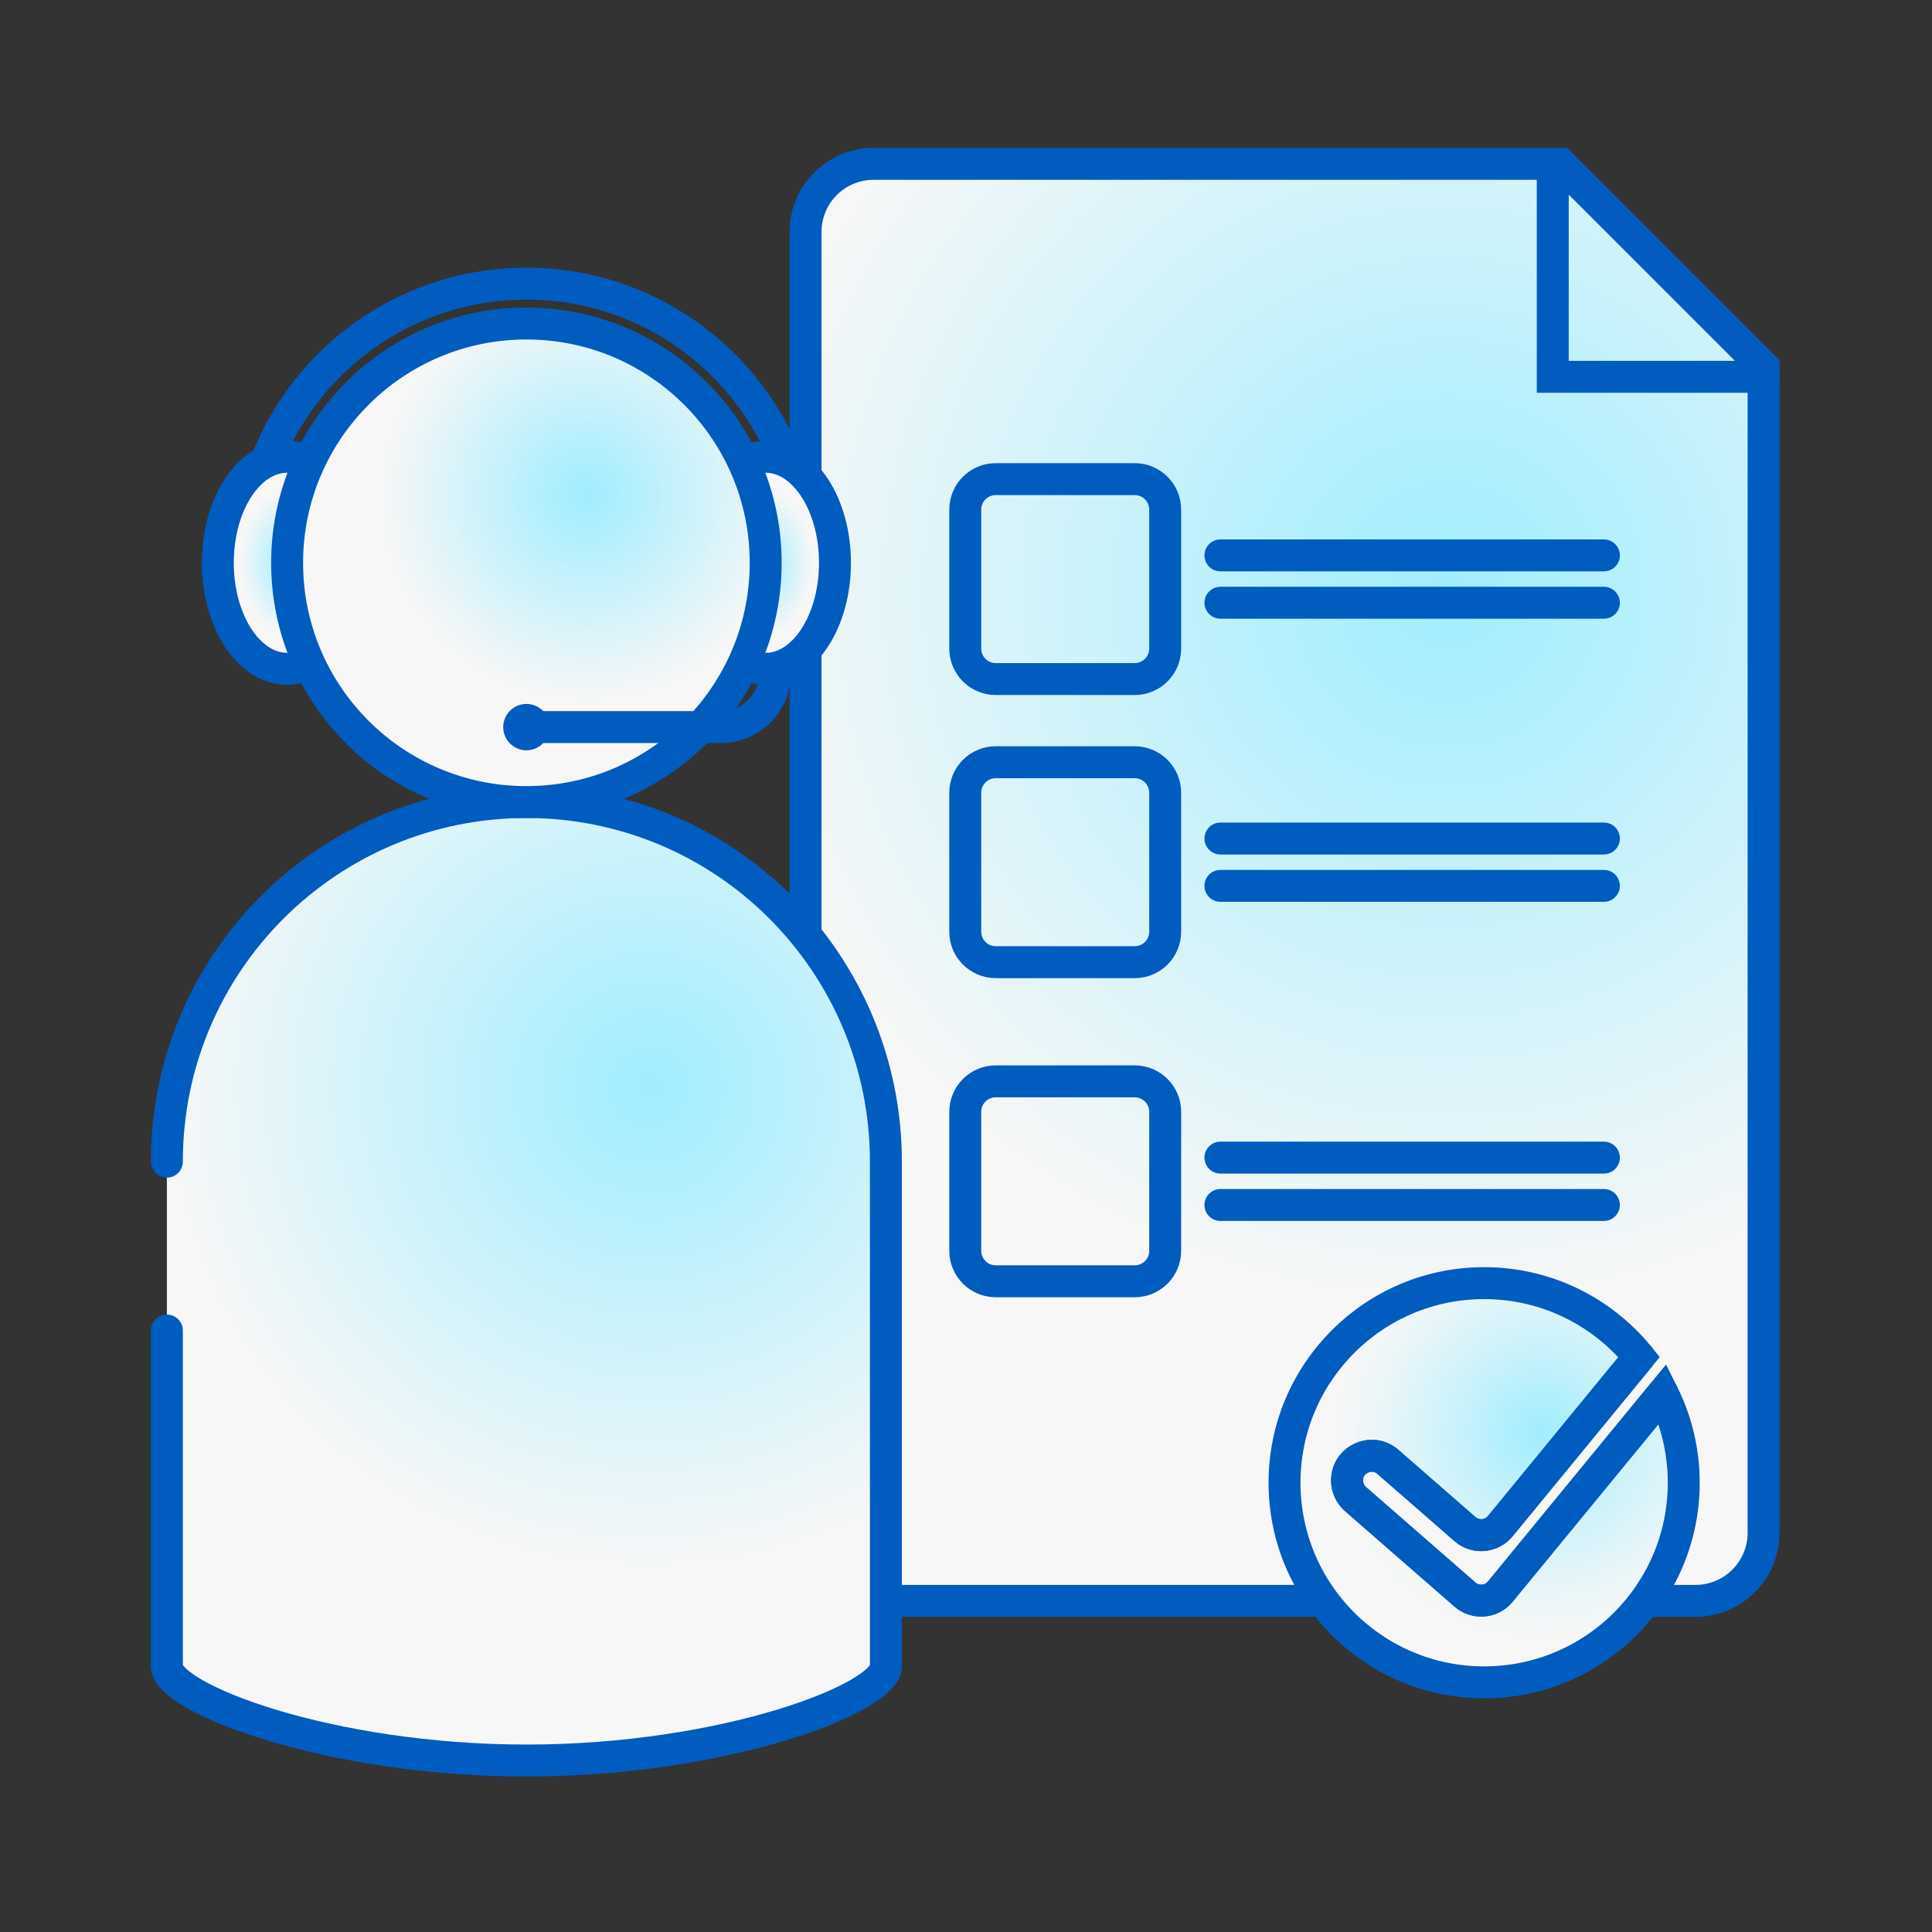
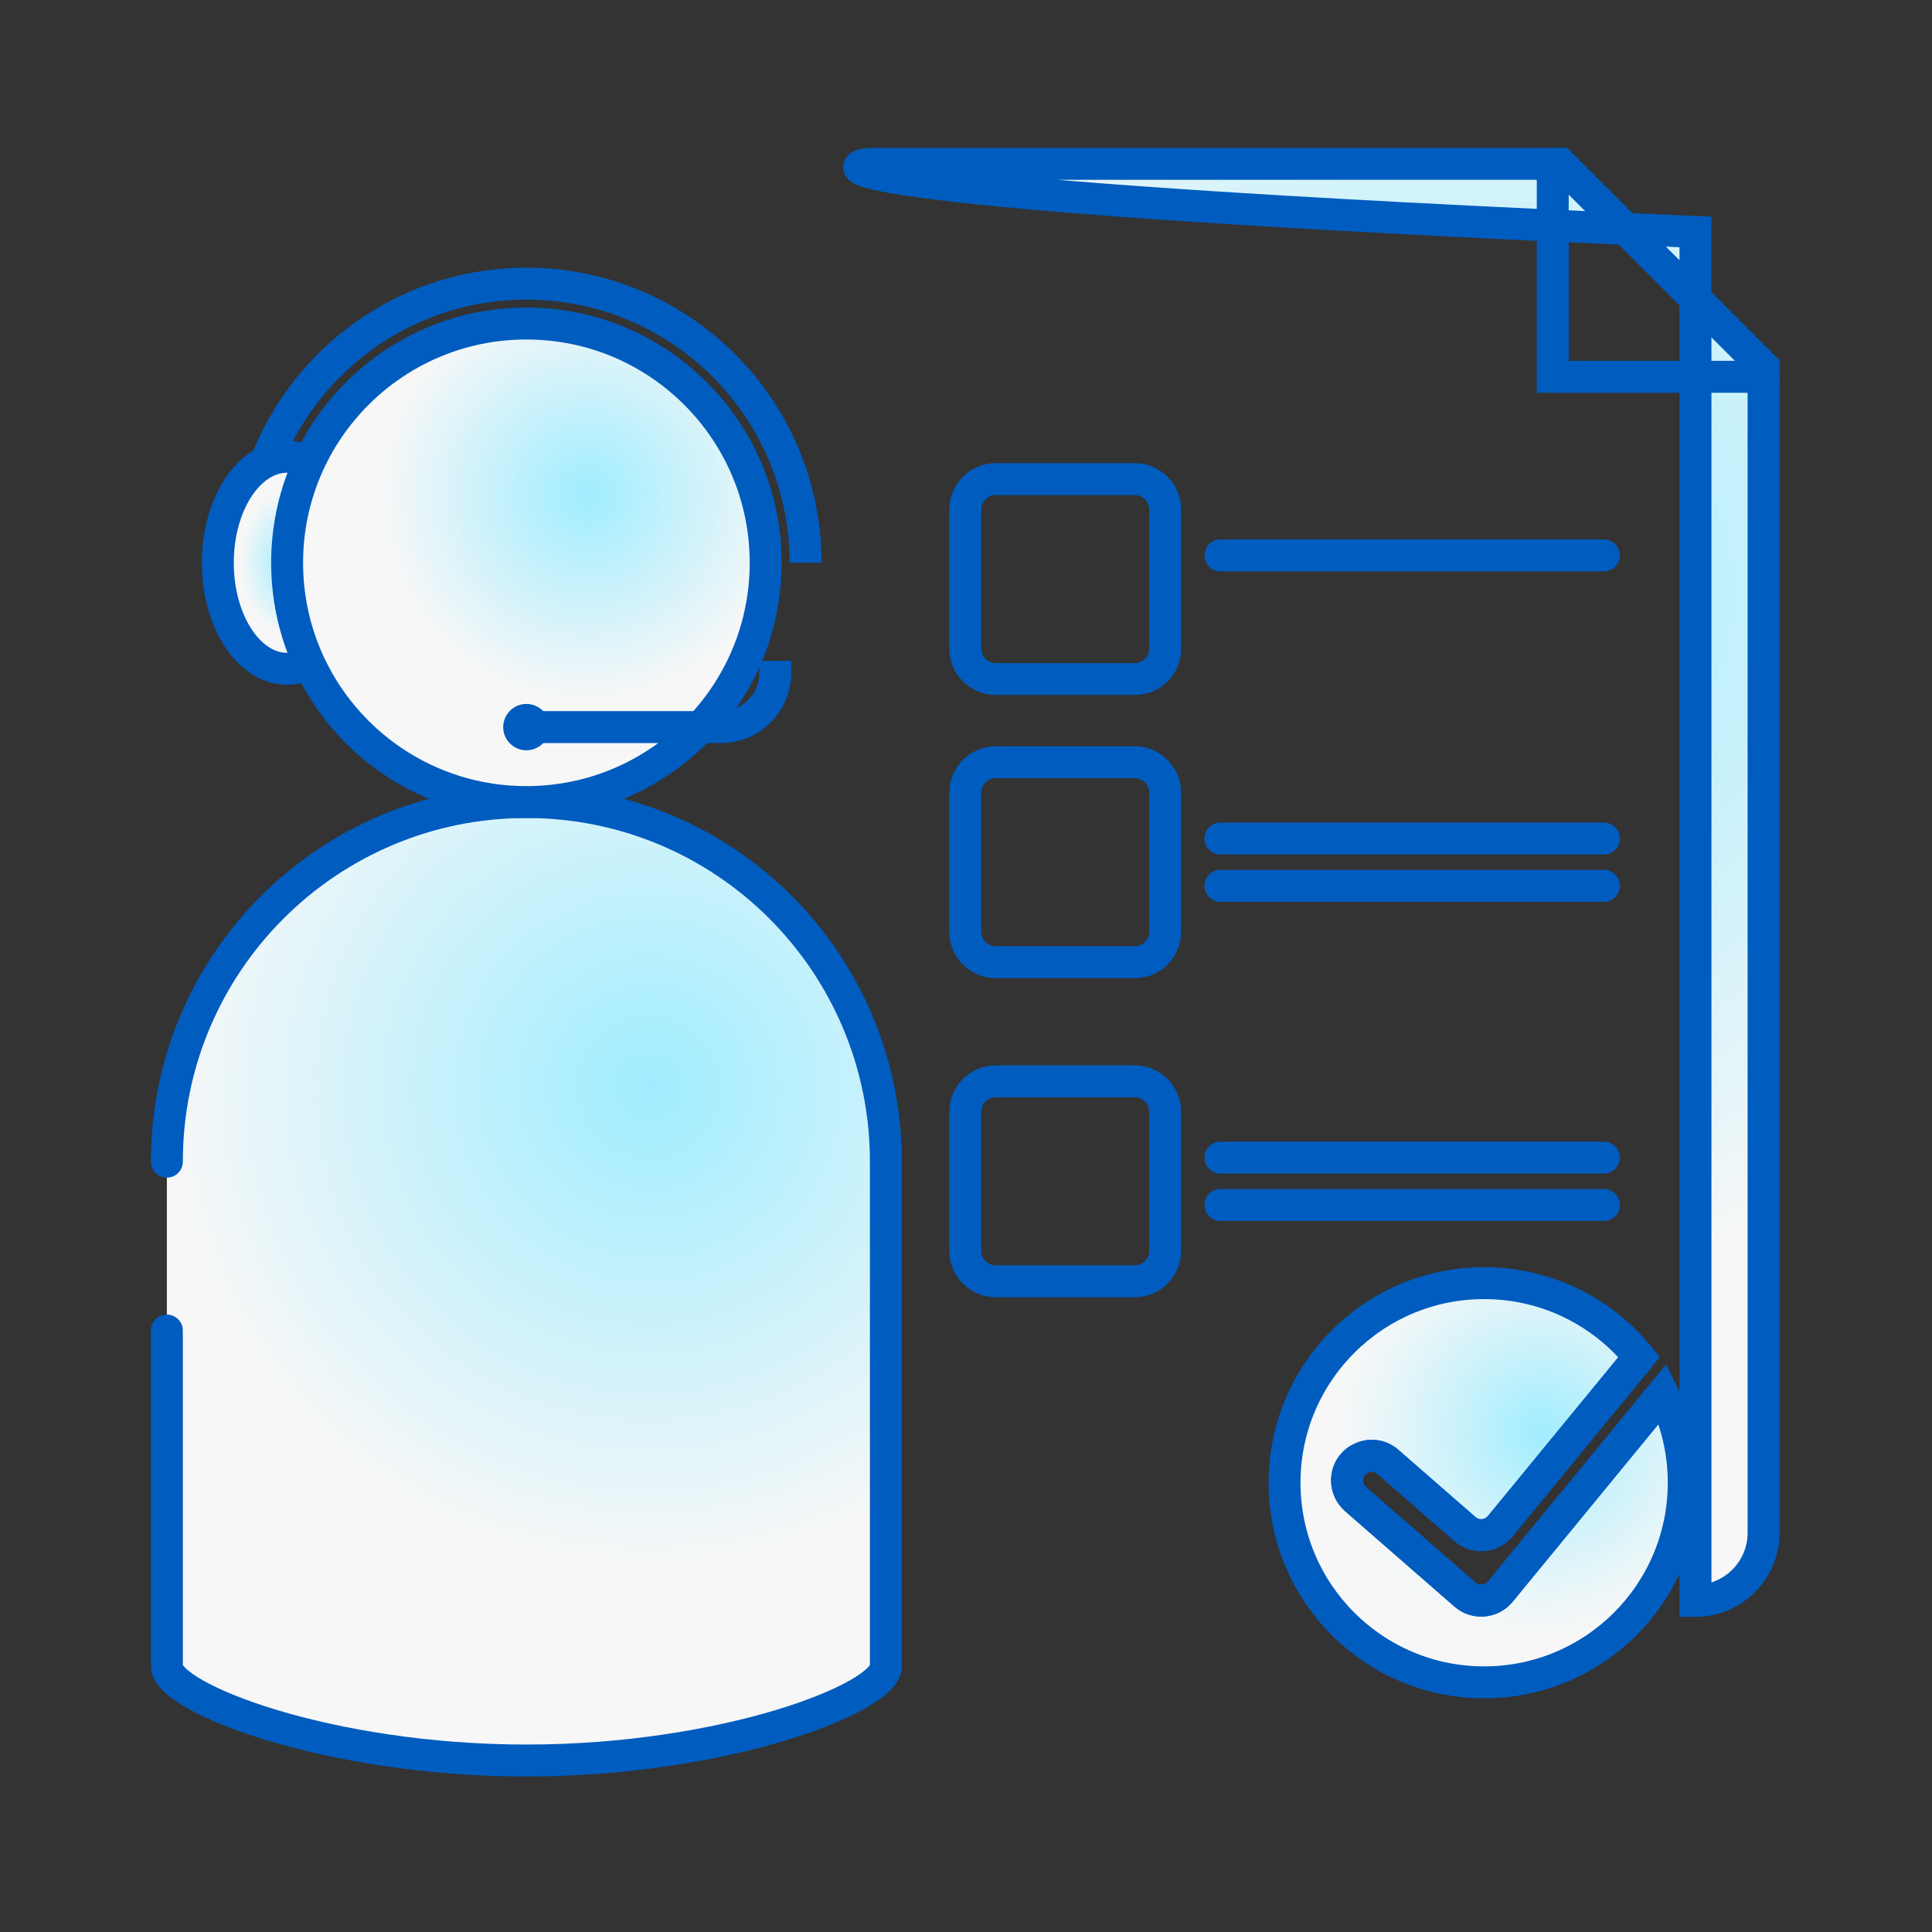
<svg xmlns="http://www.w3.org/2000/svg" width="121" height="121" viewBox="0 0 121 121" fill="none">
  <rect x="0" y="0" width="121" height="121" fill="#333333" stroke="none" />
  <path d="M15.484 35.248C15.484 25.592 23.312 17.765 32.968 17.765C42.624 17.765 50.452 25.592 50.452 35.248" stroke="#005CBF" stroke-width="2" stroke-miterlimit="10" />
-   <path d="M106.187 100.261H50.451V14.526C50.451 12.17 52.36 10.261 54.716 10.261H97.733C102.701 15.229 105.484 18.012 110.452 22.98V95.998C110.452 98.352 108.543 100.261 106.187 100.261Z" fill="url(#paint0_radial_1093_16158)" stroke="#005CBF" stroke-width="2" stroke-miterlimit="10" stroke-linecap="round" />
+   <path d="M106.187 100.261V14.526C50.451 12.17 52.36 10.261 54.716 10.261H97.733C102.701 15.229 105.484 18.012 110.452 22.98V95.998C110.452 98.352 108.543 100.261 106.187 100.261Z" fill="url(#paint0_radial_1093_16158)" stroke="#005CBF" stroke-width="2" stroke-miterlimit="10" stroke-linecap="round" />
  <path d="M10.451 72.753C10.451 60.309 20.539 50.231 32.972 50.231C39.189 50.231 44.822 52.75 48.892 56.823C52.962 60.904 55.483 66.538 55.483 72.753V104.35C55.483 106.342 45.406 110.26 32.972 110.26C20.539 110.26 10.451 106.34 10.451 104.35V86.604V83.33" fill="url(#paint1_radial_1093_16158)" />
  <path d="M10.451 72.753C10.451 60.309 20.539 50.231 32.972 50.231C39.189 50.231 44.822 52.75 48.892 56.823C52.962 60.904 55.483 66.538 55.483 72.753V104.35C55.483 106.342 45.406 110.26 32.972 110.26C20.539 110.26 10.451 106.34 10.451 104.35V86.604V83.33" stroke="#005CBF" stroke-width="2" stroke-miterlimit="10" stroke-linecap="round" />
  <path d="M110.454 23.6H97.248V10.261" stroke="#005CBF" stroke-width="2" stroke-miterlimit="10" stroke-linecap="round" />
  <path d="M71.064 42.529H62.364C61.308 42.529 60.453 41.674 60.453 40.618V31.918C60.453 30.862 61.308 30.007 62.364 30.007H71.064C72.12 30.007 72.975 30.862 72.975 31.918V40.618C72.977 41.672 72.12 42.529 71.064 42.529Z" stroke="#005CBF" stroke-width="2" stroke-miterlimit="10" stroke-linecap="round" />
  <path d="M71.064 60.261H62.364C61.308 60.261 60.453 59.405 60.453 58.349V49.65C60.453 48.593 61.308 47.738 62.364 47.738H71.064C72.12 47.738 72.975 48.593 72.975 49.65V58.349C72.977 59.405 72.12 60.261 71.064 60.261Z" stroke="#005CBF" stroke-width="2" stroke-miterlimit="10" stroke-linecap="round" />
  <path d="M71.064 80.246H62.364C61.308 80.246 60.453 79.391 60.453 78.335V69.635C60.453 68.579 61.308 67.724 62.364 67.724H71.064C72.12 67.724 72.975 68.579 72.975 69.635V78.335C72.977 79.391 72.12 80.246 71.064 80.246Z" stroke="#005CBF" stroke-width="2" stroke-miterlimit="10" stroke-linecap="round" />
  <path d="M76.434 34.784H100.451" stroke="#005CBF" stroke-width="2" stroke-miterlimit="10" stroke-linecap="round" />
-   <path d="M76.434 37.75H100.451" stroke="#005CBF" stroke-width="2" stroke-miterlimit="10" stroke-linecap="round" />
  <path d="M76.434 52.516H100.451" stroke="#005CBF" stroke-width="2" stroke-miterlimit="10" stroke-linecap="round" />
  <path d="M76.434 55.481H100.451" stroke="#005CBF" stroke-width="2" stroke-miterlimit="10" stroke-linecap="round" />
  <path d="M76.434 72.501H100.451" stroke="#005CBF" stroke-width="2" stroke-miterlimit="10" stroke-linecap="round" />
  <path d="M76.434 75.467H100.451" stroke="#005CBF" stroke-width="2" stroke-miterlimit="10" stroke-linecap="round" />
  <path d="M105.451 92.863C105.451 99.768 99.855 105.364 92.95 105.364C86.046 105.364 80.449 99.766 80.449 92.863C80.449 85.961 86.046 80.362 92.95 80.362C96.868 80.362 100.367 82.166 102.657 84.987L93.96 95.581C93.407 96.254 92.408 96.339 91.75 95.765L86.922 91.555C85.925 90.685 84.363 91.392 84.363 92.719C84.363 92.942 84.412 93.16 84.503 93.359C84.594 93.558 84.725 93.737 84.892 93.884L91.75 99.865C92.408 100.439 93.407 100.354 93.96 99.683L104.139 87.286C104.979 88.964 105.451 90.859 105.451 92.863Z" fill="url(#paint2_radial_1093_16158)" stroke="#005CBF" stroke-width="2" stroke-miterlimit="10" stroke-linecap="round" />
  <path d="M102.66 84.989L93.962 95.583C93.41 96.256 92.411 96.341 91.752 95.767L86.924 91.557C85.927 90.687 84.365 91.394 84.365 92.721C84.365 92.944 84.414 93.162 84.505 93.361C84.596 93.56 84.727 93.74 84.894 93.886L91.752 99.867C92.411 100.441 93.41 100.356 93.962 99.685L104.141 87.288" stroke="#005CBF" stroke-width="2" stroke-miterlimit="10" stroke-linecap="round" />
  <path d="M17.98 41.887C20.376 41.887 22.319 38.914 22.319 35.247C22.319 31.58 20.376 28.607 17.98 28.607C15.583 28.607 13.641 31.58 13.641 35.247C13.641 38.914 15.583 41.887 17.98 41.887Z" fill="url(#paint3_radial_1093_16158)" stroke="#005CBF" stroke-width="2" stroke-miterlimit="10" />
-   <path d="M47.954 41.888C50.351 41.888 52.294 38.916 52.294 35.248C52.294 31.581 50.351 28.608 47.954 28.608C45.558 28.608 43.615 31.581 43.615 35.248C43.615 38.916 45.558 41.888 47.954 41.888Z" fill="url(#paint4_radial_1093_16158)" stroke="#005CBF" stroke-width="2" stroke-miterlimit="10" />
  <path d="M32.968 50.234C41.245 50.234 47.954 43.524 47.954 35.248C47.954 26.971 41.245 20.262 32.968 20.262C24.692 20.262 17.982 26.971 17.982 35.248C17.982 43.524 24.692 50.234 32.968 50.234Z" fill="url(#paint5_radial_1093_16158)" stroke="#005CBF" stroke-width="2" stroke-miterlimit="10" />
  <path d="M32.06 45.539H45.152C47.032 45.539 48.556 44.016 48.556 42.136V41.389" stroke="#005CBF" stroke-width="2" stroke-miterlimit="10" />
  <path d="M32.968 46.991C33.77 46.991 34.42 46.341 34.42 45.539C34.42 44.737 33.77 44.087 32.968 44.087C32.166 44.087 31.516 44.737 31.516 45.539C31.516 46.341 32.166 46.991 32.968 46.991Z" fill="#005CBF" />
  <defs>
    <radialGradient id="paint0_radial_1093_16158" cx="0" cy="0" r="1" gradientUnits="userSpaceOnUse" gradientTransform="translate(90.711 36.936) scale(66.545 66.545)">
      <stop stop-color="#A0EDFF" />
      <stop offset="0.676" stop-color="#F7F7F7" />
    </radialGradient>
    <radialGradient id="paint1_radial_1093_16158" cx="0" cy="0" r="1" gradientUnits="userSpaceOnUse" gradientTransform="translate(40.668 68.024) scale(44.905 44.905)">
      <stop stop-color="#A0EDFF" />
      <stop offset="0.676" stop-color="#F7F7F7" />
    </radialGradient>
    <radialGradient id="paint2_radial_1093_16158" cx="0" cy="0" r="1" gradientUnits="userSpaceOnUse" gradientTransform="translate(96.527 89.737) scale(19.174)">
      <stop stop-color="#A0EDFF" />
      <stop offset="0.278" stop-color="#CAF2FB" />
      <stop offset="0.535" stop-color="#EBF6F8" />
      <stop offset="0.676" stop-color="#F7F7F7" />
    </radialGradient>
    <radialGradient id="paint3_radial_1093_16158" cx="0" cy="0" r="1" gradientUnits="userSpaceOnUse" gradientTransform="translate(17.98 35.248) scale(4.339 6.641)">
      <stop stop-color="#A0EDFF" />
      <stop offset="0.676" stop-color="#F7F7F7" />
    </radialGradient>
    <radialGradient id="paint4_radial_1093_16158" cx="0" cy="0" r="1" gradientUnits="userSpaceOnUse" gradientTransform="translate(47.955 35.249) scale(4.339 6.641)">
      <stop stop-color="#A0EDFF" />
      <stop offset="0.676" stop-color="#F7F7F7" />
    </radialGradient>
    <radialGradient id="paint5_radial_1093_16158" cx="0" cy="0" r="1" gradientUnits="userSpaceOnUse" gradientTransform="translate(36.765 30.968) scale(19.065)">
      <stop stop-color="#A0EDFF" />
      <stop offset="0.676" stop-color="#F7F7F7" />
    </radialGradient>
  </defs>
</svg>